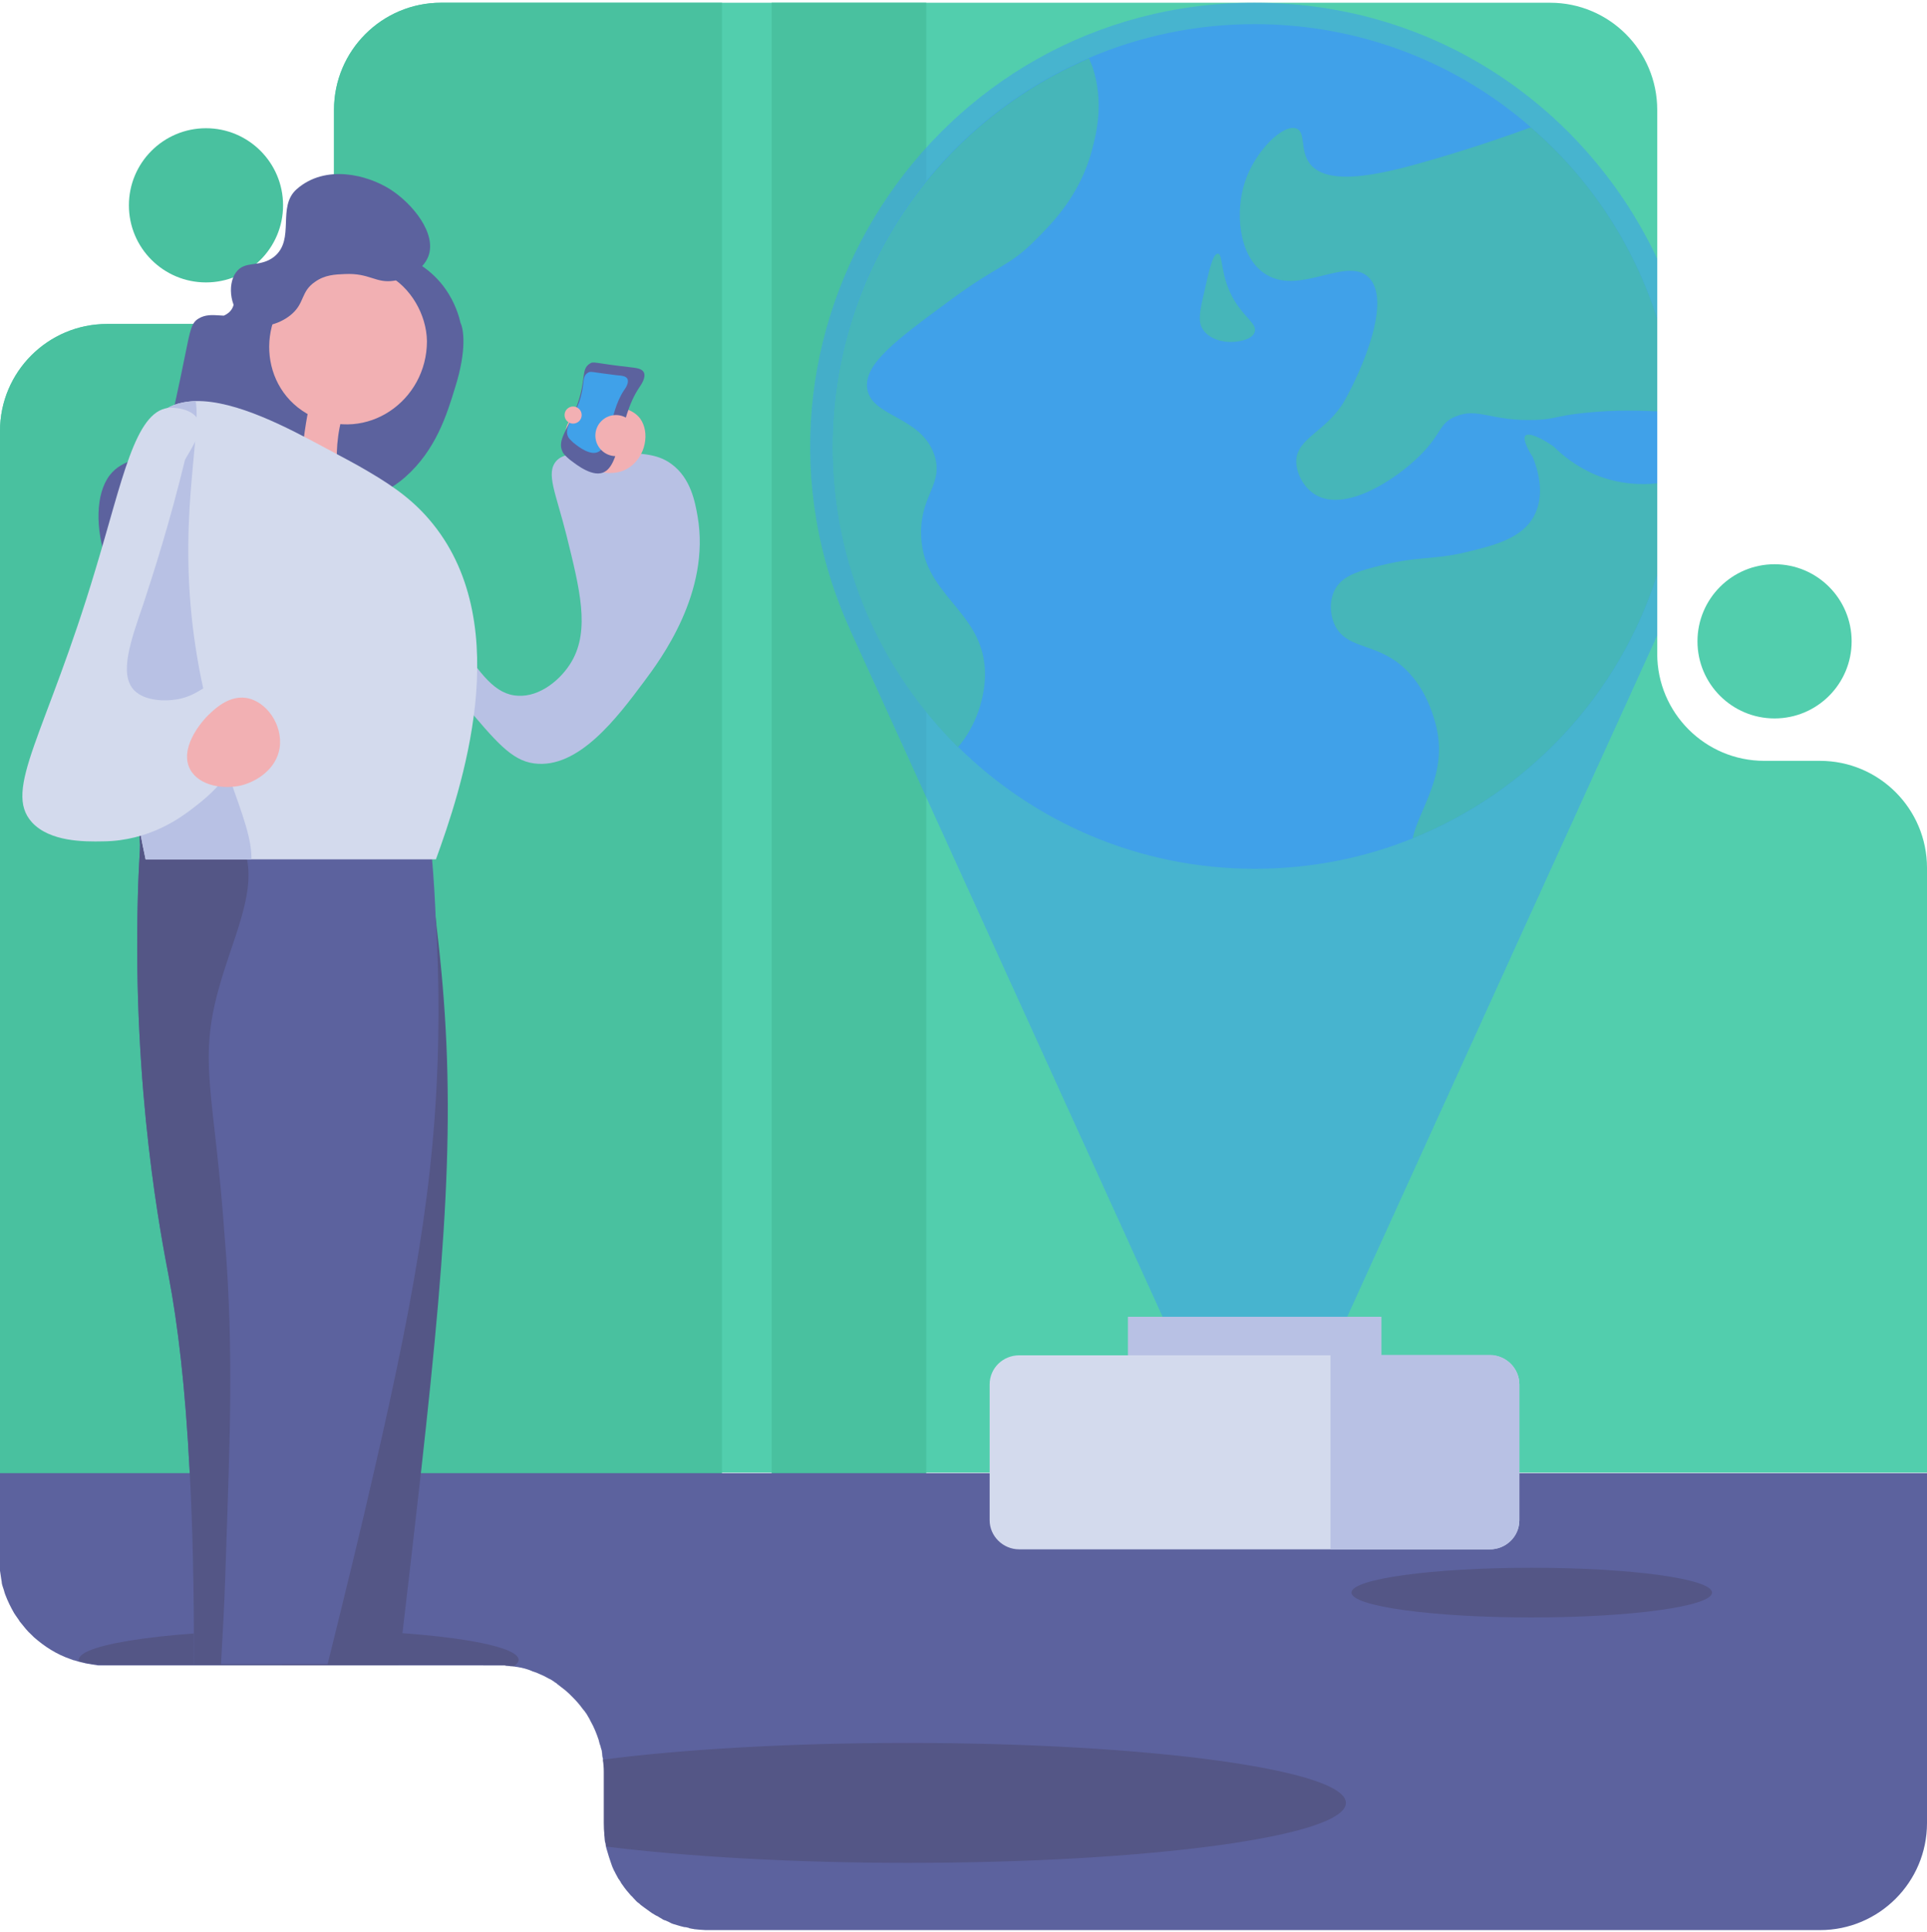
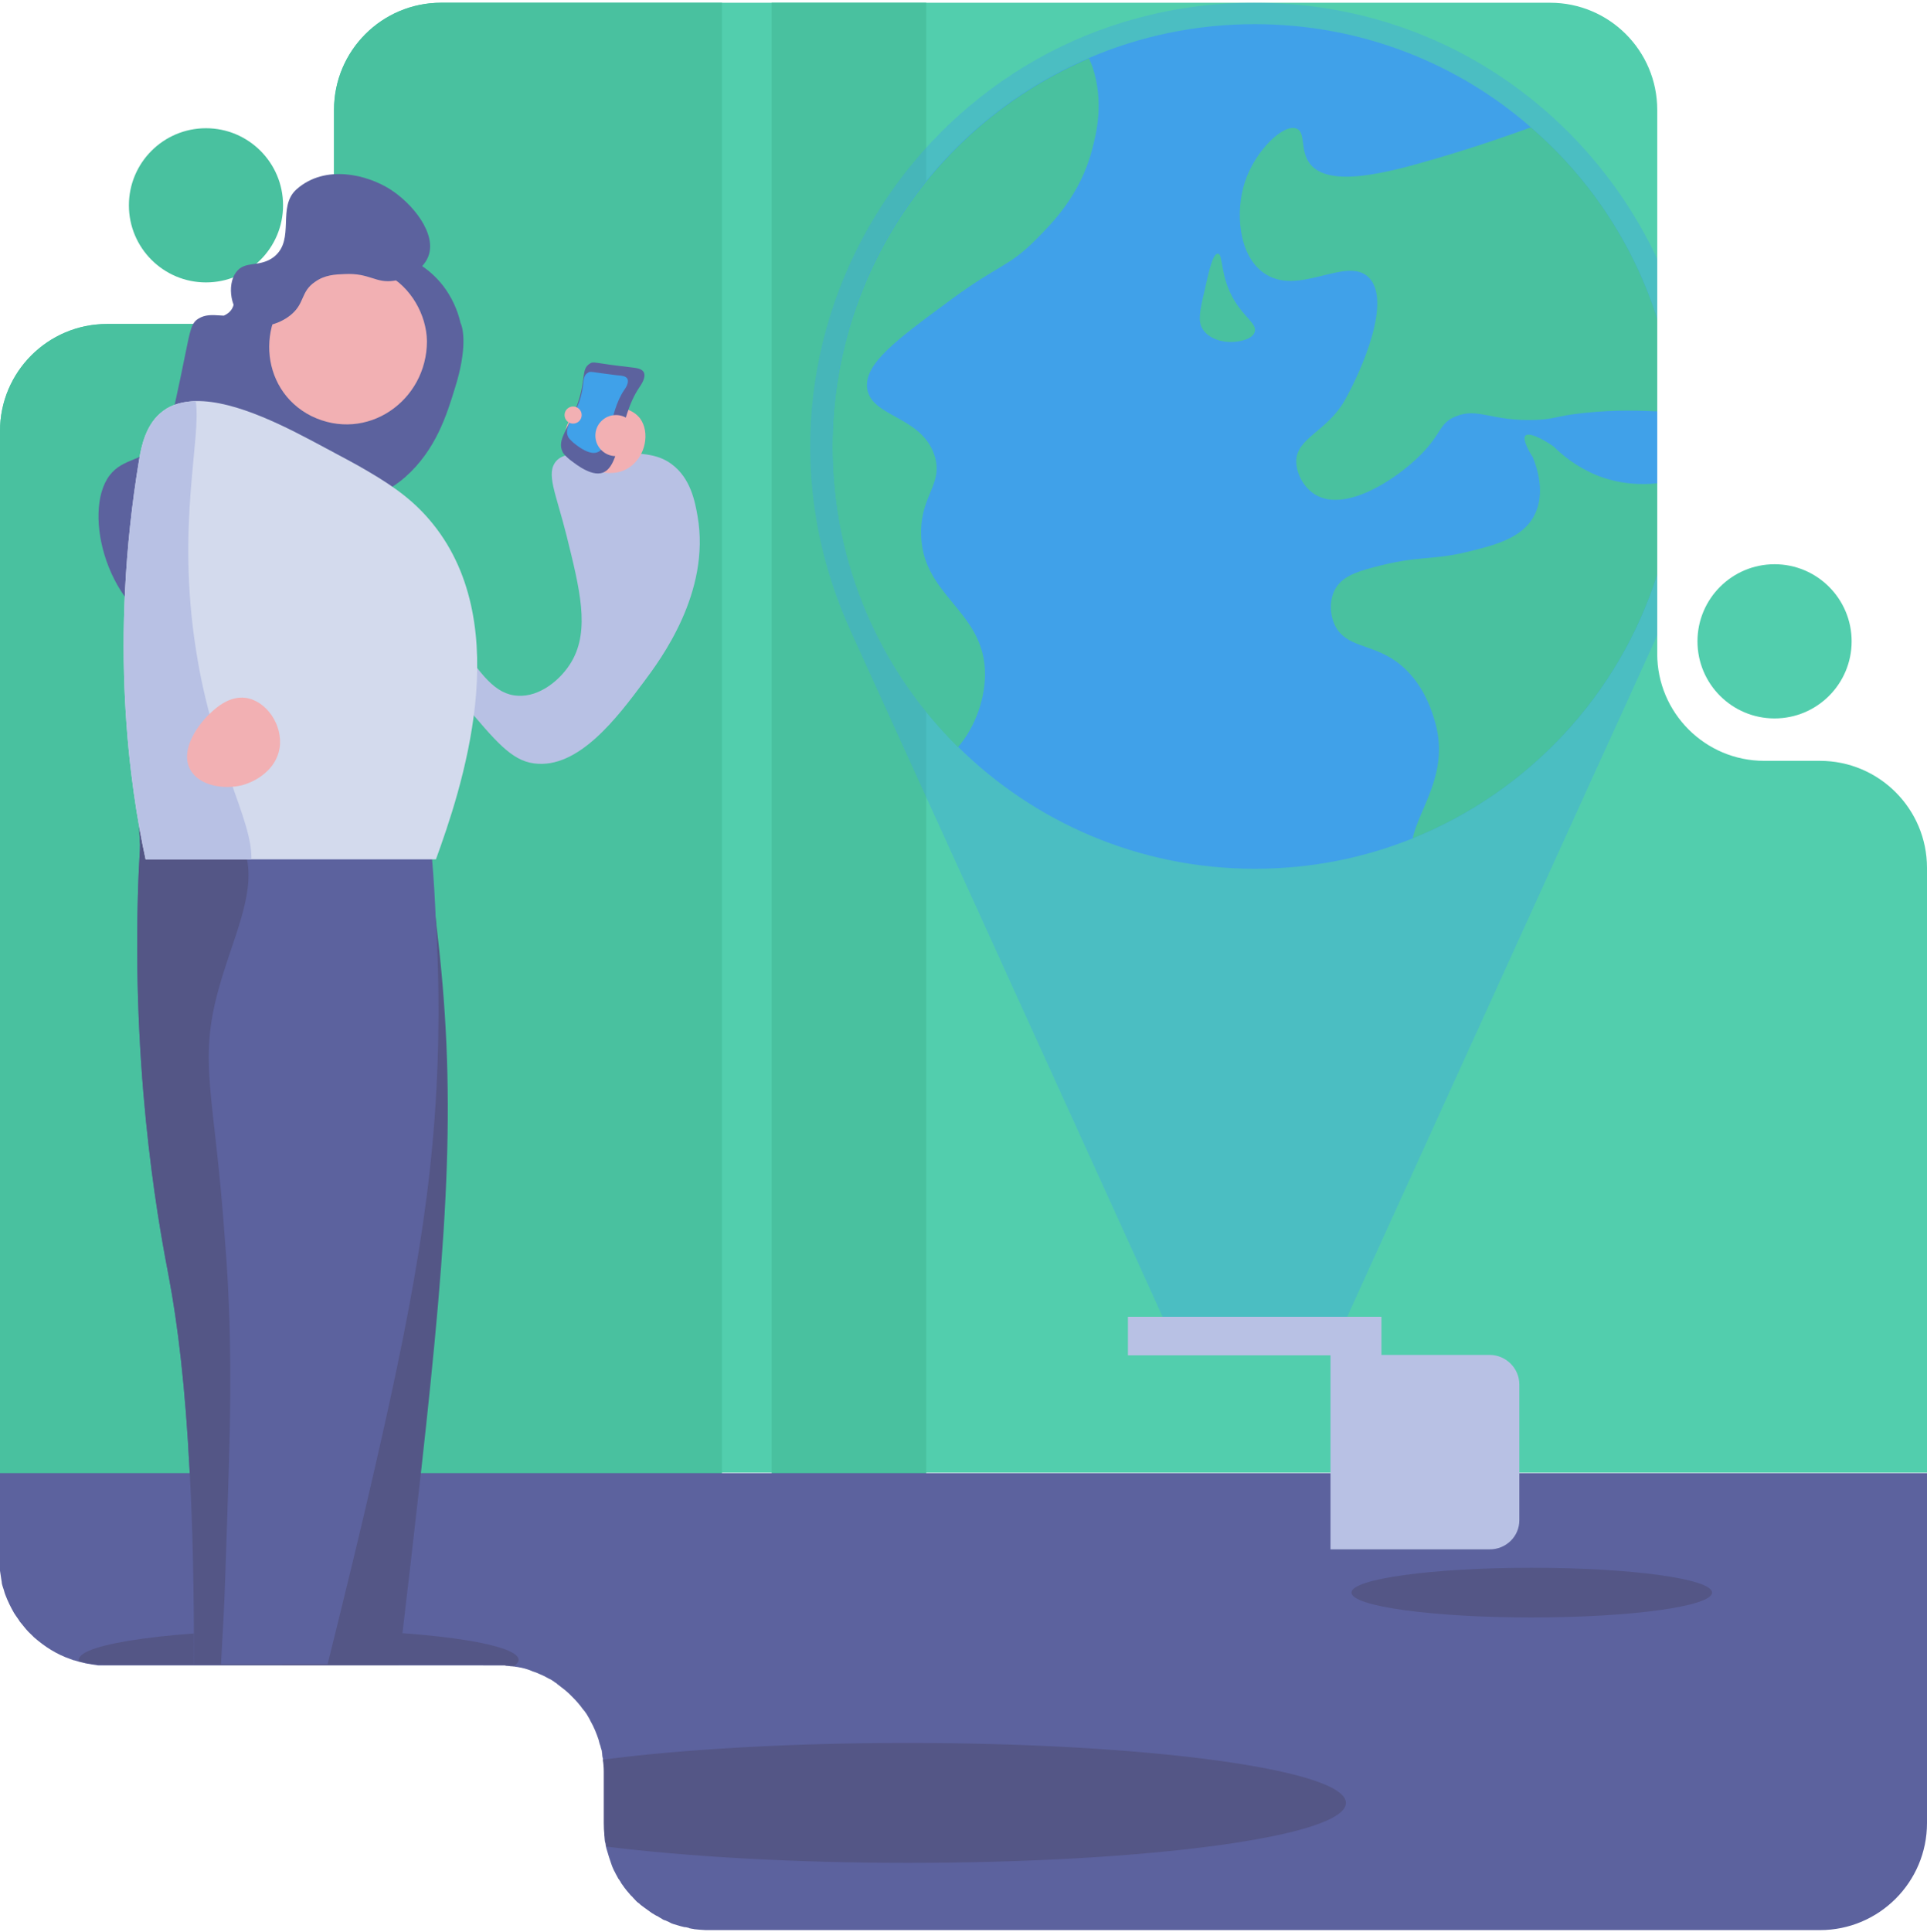
<svg xmlns="http://www.w3.org/2000/svg" id="Layer_1" viewBox="0 0 450 451">
  <defs>
    <style>.cls-1,.cls-2{fill:#52cead;}.cls-1,.cls-3{fill-rule:evenodd;}.cls-4{fill:#f2b0b3;}.cls-5{fill:#545686;}.cls-6,.cls-3{fill:#5c629e;}.cls-7,.cls-8{fill:#40a1e9;}.cls-9{fill:#b8c1e4;}.cls-10{fill:#49c19f;}.cls-11{clip-path:url(#clippath);}.cls-12{fill:none;}.cls-8{isolation:isolate;opacity:.35;}.cls-13{fill:#d3daed;}</style>
    <clipPath id="clippath">
      <rect class="cls-12" y=".639" width="450" height="450" />
    </clipPath>
  </defs>
  <g class="cls-11">
    <g>
      <path class="cls-1" d="M142.602,434.439c.2,.6,.5,1.2,.7,1.8-.3-.7-.5-1.2-.7-1.8Z" />
      <path class="cls-1" d="M450,202.639v141.2H0V100.639c0-13.8,11.2-25,25-25h28c13.8,0,25-11.2,25-25V25.639c0-13.8,11.2-25,25-25H362c13.8,0,25,11.2,25,25v127c0,13.8,11.2,25,25,25h13c13.8,0,25,11.2,25,25Z" />
      <path class="cls-10" d="M168.6,.639V370.139H.9c-.6-2.1-.9-4.2-.9-6.5V100.639c0-13.8,11.2-25,25-25h28c13.8,0,25-11.2,25-25V25.639c0-13.8,11.2-25,25-25h65.6Z" />
      <path class="cls-10" d="M216.299,.639h-36.1V370.139h36.1V.639Z" />
      <path class="cls-6" d="M450.001,343.839v81.8c0,13.8-11.2,25-25,25H164.801c-.5,0-1-.1-1.5-.1-.3,0-.7-.1-1-.1h-.1c-.3-.1-.7-.1-1-.2-.1,0-.2,0-.3-.1-.4-.1-.7-.2-1.1-.2-.3-.1-.5-.1-.8-.2-.6-.2-1.1-.3-1.7-.5-.3-.1-.6-.2-.9-.4-.1,0-.2-.1-.2-.1-.3-.1-.6-.3-.9-.4h-.1c-.3-.1-.6-.3-.9-.5-.1,0-.1-.1-.2-.1-.3-.2-.6-.4-.9-.5-.3-.2-.7-.4-1-.6-.6-.4-1.2-.9-1.8-1.3-.3-.2-.5-.4-.8-.6-.2-.2-.4-.4-.6-.5-.4-.3-.7-.7-1.1-1.1-.2-.2-.3-.4-.5-.5-.7-.8-1.4-1.6-2-2.5-.2-.3-.4-.5-.5-.8,0,0,0-.1-.1-.1-.1-.2-.2-.4-.4-.6-.2-.4-.5-.9-.7-1.3-.1-.3-.3-.5-.4-.8-.3-.6-.5-1.2-.7-1.8-.1-.4-.3-.8-.4-1.2-.1-.3-.2-.7-.3-1s-.2-.7-.3-1c-.1-.4-.2-.8-.2-1.1,0-.1,0-.2-.1-.3-.1-.4-.1-.7-.1-1.1v-.2c-.1-.4-.1-.9-.1-1.3v-14.8c0-.3,0-.6-.1-.9,0-.2,0-.3-.1-.5l-.3-2.1c0-.3-.1-.6-.2-.9,0-.1,0-.2-.1-.2,0-.3-.1-.5-.2-.8,0-.1-.1-.2-.1-.3-.1-.3-.1-.5-.2-.8-.5-1.5-1.1-3-1.9-4.4l-.3-.6c-.1-.2-.2-.3-.3-.5-.2-.3-.3-.6-.5-.8-.2-.3-.4-.6-.7-.9-.7-1-1.5-1.9-2.4-2.8l-.8-.8c-.3-.3-.6-.5-.9-.8-.3-.2-.6-.5-.9-.7-.3-.2-.6-.5-.9-.7,0,0-.1,0-.1-.1-.2-.2-.5-.3-.7-.5-.1-.1-.2-.1-.3-.2-.3-.2-.6-.4-.9-.5-.4-.2-.7-.4-1.1-.6-.3-.1-.6-.3-.9-.4-.3-.1-.6-.3-.9-.4l-.9-.3q-.1,0-.2-.1c-.3-.1-.5-.2-.8-.3-.1,0-.2-.1-.3-.1-.9-.3-1.9-.5-2.8-.6-.3-.1-.6-.1-1-.1-.2,0-.5-.1-.7-.1s-.5,0-.7-.1H23.201c-.3,0-.5,0-.8-.1-.3,0-.5-.1-.8-.1-.6-.1-1.1-.2-1.7-.3-.2-.1-.5-.1-.8-.2-.3-.1-.5-.1-.8-.2-.3-.1-.6-.2-1-.3h-.1c-.3-.1-.5-.2-.8-.3-3.2-1.1-6-2.9-8.5-5.1l-.6-.6c-.9-.8-1.6-1.7-2.4-2.7-.2-.2-.4-.5-.5-.7-.2-.3-.5-.7-.7-1-.1-.2-.3-.4-.4-.6-.8-1.4-1.5-2.8-2.1-4.4-.1-.3-.2-.6-.3-1l-.3-.9c-.1-.3-.2-.7-.2-1,0-.2-.1-.4-.1-.6-.1-.7-.2-1.3-.3-2,0-.2,0-.5-.1-.7,0-.4-.1-.8-.1-1.3v-20.8H450.001v-.1Z" />
      <path class="cls-6" d="M120,388.938c1,.1,1.9,.4,2.8,.6-.9-.2-1.8-.4-2.8-.6Z" />
      <path class="cls-6" d="M140.5,408.738l.3,2.1c0-.7-.1-1.4-.3-2.1Z" />
      <path class="cls-5" d="M121.1,387.538c0,.5-.4,1-1.1,1.5-1.3-.2-2.6-.3-4-.3H25c-2.3,0-4.5-.3-6.6-.9v-.3c0-3.9,23-7,51.4-7,28.3-.1,51.3,3.1,51.3,7Z" />
      <path class="cls-5" d="M314.301,420.938c0,7.8-45.8,14-102.3,14-27.2,0-52-1.5-70.4-3.8-.4-1.8-.6-3.6-.6-5.5v-12c0-.9-.1-1.899-.2-2.799,18.4-2.4,43.5-3.901,71.1-3.901,56.6,0,102.4,6.3,102.4,14Z" />
      <path class="cls-5" d="M357.702,377.639c23.251,0,42.1-2.597,42.1-5.8s-18.849-5.8-42.1-5.8-42.1,2.597-42.1,5.8,18.848,5.8,42.1,5.8Z" />
      <path class="cls-2" d="M414.4,167.738c9.942,0,18-8.059,18-18s-8.058-18-18-18c-9.941,0-18,8.059-18,18s8.059,18,18,18Z" />
      <path class="cls-10" d="M48.102,65.939c9.941,0,18-8.059,18-18s-8.059-18-18-18-18,8.059-18,18,8.059,18,18,18Z" />
-       <path class="cls-13" d="M354.802,323.238v31.7c0,3.8-3.1,6.8-6.9,6.8h-109.9c-3.8,0-6.9-3.1-6.9-6.8v-31.7c0-3.8,3.1-6.8,6.9-6.8h110c3.8,0,6.8,3.1,6.8,6.8Z" />
      <path class="cls-9" d="M354.801,323.239v31.7c0,3.8-3.1,6.8-6.9,6.8h-37.2v-45.4h37.3c3.8,.1,6.8,3.2,6.8,6.9Z" />
      <path class="cls-8" d="M387.001,60.439v87.9l-72.4,159.1-2,4.5h-39.1l-2-4.5-72.8-160C167.301,78.639,217.501,.639,293.001,.639c43,0,77.8,25.3,94,59.8Z" />
      <path class="cls-7" d="M387,74.439v59.7c-8.9,28.1-30,50.7-57.1,61.6-11.4,4.6-23.8,7.1-36.9,7.1-27,0-51.5-10.9-69.3-28.5-18.1-17.9-29.3-42.7-29.3-70.1,0-40.7,24.7-75.7,59.9-90.7,11.9-5.1,25-7.9,38.7-7.9,24.6,0,47.2,9,64.4,24,13.7,11.8,24,27.2,29.6,44.8Z" />
      <path class="cls-10" d="M255,35.039c-2.8,10.6-9.3,17.1-13.3,21.1-6.3,6.3-8.4,5.5-20,14.1-12.5,9.2-19.9,14.7-19.2,20.4,.9,6.8,12.6,6.4,15.7,15.6,2.2,6.7-3.1,9.2-3.1,18-.1,14.6,14.2,18,14.9,32.1,.3,6.3-2.2,13.4-6.3,18.1-18.1-17.9-29.3-42.7-29.3-70.1,0-40.7,24.7-75.7,59.9-90.7,.5,1.2,.8,1.9,.8,1.9,2.8,8.4,.9,15.7-.1,19.5Z" />
      <path class="cls-10" d="M387,74.438v21.6c-3.1-.1-9.1-.5-17.3,.4-6.5,.7-6.4,1.4-11,1.6-10.5,.4-13.5-3-18.8-.8-3.9,1.6-3.1,3.9-8.2,9-6.1,6.1-17.5,13.2-24.3,9.4-2.7-1.5-4.6-4.7-4.7-7.8-.1-5.6,7.3-7.1,11.4-14.5,3.7-6.6,11.1-23.1,5.5-28.6-5.3-5.1-16.6,4.8-24.6-1.1-5.9-4.3-6.5-14.4-4.3-21.1,2.4-7.4,9.1-13.8,12.1-12.5,2.2,.9,.7,5.1,3.1,8.2,4.5,5.8,18.5,2,29.4-1.2,9.9-2.9,16.9-5.4,22.2-7.3,13.6,11.7,23.9,27.1,29.5,44.7Z" />
      <path class="cls-10" d="M387,112.839v21.3c-8.9,28.1-30,50.7-57.1,61.6,1.4-6.8,8.4-15,5.4-26.5-.6-2.2-2.6-10.1-9.4-14.9-5.9-4.1-11.5-3.2-14.1-8.2-1.3-2.6-1.4-6.1,0-8.6,1.5-2.7,4.4-3.9,9-5.1,10.5-2.8,13.6-1.6,21.5-3.5,6.6-1.6,13.2-3.2,16-8.6,2.7-5.2,.6-11.3-.4-13.7-.4-.5-2.5-4-1.7-4.9,.7-.8,3.4,.3,6.6,2.5,1.9,1.9,5.2,4.7,10,6.7,5.5,2.2,10.6,2.3,14.2,1.9Z" />
      <path class="cls-10" d="M284.4,59.239c1.3,0,.4,5.2,3.9,11,2.5,4.1,5.3,5.4,4.7,7.3-.7,2.1-4.9,2.3-5.2,2.3-2.2,.1-5.5-.6-7-3.1-1.1-1.8-.6-4.2,.5-8.9,1-4.4,1.9-8.7,3.1-8.6Z" />
-       <path class="cls-8" d="M387.001,60.439v87.9l-72.4,159.1-2,4.5h-39.1l-2-4.5-72.8-160C167.301,78.639,217.501,.639,293.001,.639c43,0,77.8,25.3,94,59.8Z" />
      <path class="cls-9" d="M322.6,307.438h-59.2v9h59.2v-9Z" />
      <path class="cls-5" d="M98.301,343.839c-1,8.6-2,17.9-3.2,27.9-.7,5.8-1.3,11.4-2,17h-27.2c-1.9-17.1-3.9-31.9-5.9-44.8-2.1-13.6-4.3-25.1-6.5-34.8-2.1-9.6-4.3-17.4-6.3-23.9-2.6-8.2-10.1-41.6-14.5-87.3v-.5c-.1-.7-.1-1.3-.1-2-.1-.8-.1-1.7-.1-2.5-.1-9.6,2.3-17.9,2.1-23.4,4.4-.2,8.6-.5,12.5-.7,.8,0,1.6-.1,2.4-.1,2.3-.1,4.5-.2,6.7-.3,2.7-.1,5.3-.2,7.9-.3,9-.4,18.1-.8,28.9-1.4,1.3,5.3,2.8,11.8,4.2,19.3,.9,4.5,1.8,9.4,2.6,14.6,.7,4.7,1.5,9.8,2.1,15v.3c4.7,38.6,3,68.7-3.6,127.9Z" />
      <path class="cls-6" d="M102.401,236.239c-.1,34.3-4.5,61.5-15.1,107.5-3,13.2-6.6,27.9-10.8,44.8h-31.2c0-17.4-.3-32.2-1-44.8-1-20-2.8-34.7-4.9-45.8-1.6-8.5-8.5-42.9-7.2-89,.1-4,.3-7.7,.5-11.2,.1-.9,.1-1.8,.2-2.6,.2-2.9,.4-5.5,.5-7.8,.2-2.1,.3-4,.5-5.7,4.6,.3,9.2,.6,13.8,.9,1.2,.1,2.4,.2,3.6,.2,.9,.1,1.8,.1,2.7,.2,.9,.1,1.8,.1,2.7,.2,13.5,.9,27,1.8,40.5,2.8,.8,.1,1.5,.1,2.3,.2,.5,4.1,1,9,1.4,14.5,.4,4.6,.7,9.6,.9,15,.4,6.4,.6,13.3,.6,20.6Z" />
      <path class="cls-5" d="M53.601,309.039c.3,11.1,.2,21.9-.2,34.8-.2,7.3-.5,15.2-.8,24.3-.2,6.5-.6,13.4-1,20.5h-6.3c0-17.4-.3-32.2-1-44.8-1-20-2.8-34.7-4.9-45.8-1.6-8.5-8.5-42.9-7.2-89,.1-4,.3-7.7,.5-11.2,.1-.9,.1-1.8,.2-2.6,.2-2.9,.4-5.5,.5-7.8,2.1-.8,4.4-1.2,6.8-1.1,2,.1,4.1,.6,6.1,1.4,3.8,1.5,7.3,4.3,9.4,7.8,1,1.7,1.7,3.4,2,5.2,1.7,8.7-3.5,18.8-6.6,30-4.9,17.5-1,24.4,1.4,58.5,.6,7,.9,13.5,1.1,19.8Z" />
      <path class="cls-3" d="M94.644,111.375c7.099-6.27,9.681-14.476,11.617-20.838,2.859-9.036,1.937-13.83,1.29-15.121-.72-3.144-2.103-6.099-4.057-8.667-3.358-4.333-8.234-7.232-13.645-8.114-4.426-.645-8.022,.461-15.214,3.043-5.163,1.752-9.404,3.227-13.185,7.099-.642,.676-1.061,1.203-1.416,1.65l-.108,.136c-.229-.739-.632-1.462-1.327-1.968-.83-.369-2.213-.922-3.135-.277-.595,.397-.657,1.006-.73,1.729-.063,.622-.135,1.326-.561,2.051-.509,.827-1.205,1.292-1.909,1.596-.337-.015-.669-.036-.997-.057-1.74-.112-3.358-.217-4.937,.764-1.588,.983-1.873,2.401-3.096,8.48-.268,1.33-.58,2.884-.961,4.705l-.064,.304c-1.616,7.636-2.439,11.523-3.531,13.434-1.006,1.957-2.581,3.564-4.518,4.61-.941,.513-1.901,.903-2.844,1.287-2.107,.856-4.139,1.682-5.731,3.784-6.546,8.667-.369,32.455,15.213,37.065,7.93,2.305,16.873-.738,22.405-5.625,3.752-3.401,5.088-6.911,6.483-10.574,1.176-3.088,2.393-6.285,5.135-9.618,.185-.232,.348-.417,.51-.603,.16-.183,.321-.366,.504-.595,3.29-3.572,6.077-4.221,9.057-4.915,2.866-.668,5.91-1.376,9.752-4.766Z" />
      <path class="cls-4" d="M70.701,65.639c2.8-2,6.1-2.8,9.5-2.7,3.2-1.2,7.3-.4,10.2,1.2,5.5,2.9,9.2,9.3,9.3,15.5,0,14-14.1,23.8-27,17.5-12.5-6.3-13-23.6-2-31.5Z" />
      <path class="cls-6" d="M80.54,63.985c5.809-.277,7.192,2.213,11.433,1.567,2.951-.461,6.731-2.397,8.022-5.624,2.12-5.348-3.688-12.447-8.944-15.767-5.255-3.319-15.029-5.901-21.76,0-4.702,4.149-.276,11.71-5.255,15.767-3.411,2.674-6.823,.738-8.944,3.688-2.12,2.95-1.383,8.944,2.49,11.433,3.596,2.305,8.39,.277,10.695-1.844,2.858-2.582,2.029-5.163,5.256-7.376,2.305-1.66,4.702-1.752,7.007-1.844Z" />
-       <path class="cls-4" d="M88,80.639c1.3,2.2-3.6,5.6-6.8,13-2.4,5.7-2.7,11.1-2.5,15-2.8-.3-5.5-.7-8.3-1,.4-5.1,1.1-9.6,1.9-13.3,2.3-10.5,4.5-12.4,5.5-13.1,3.6-2.4,9-2.5,10.2-.6Z" />
      <path class="cls-9" d="M87.101,122.038c9.2,12.7,16,22.2,20.2,28.2,4.9,7,8.3,12,13.7,12.2,5,.3,10-3.7,12.5-8,4.3-7.4,1.9-16.9-1.2-29.4-2.5-10-4.9-14.5-2.4-17.4,1.7-1.9,5-1.9,11.8-1.9,7.8,0,11.7,.1,15.1,2.6,4.5,3.3,5.5,8.8,6.1,12.2,3.1,17.8-8.7,33.5-12.5,38.6-6.2,8.3-15.3,20.5-25.7,19.1-5.3-.7-9-5.2-16.5-14.1-7.8-9.3-7-11.5-14.4-20.9-9.5-12.1-17.5-17-16-20,.7-1.2,2.6-2.2,9.3-1.2Z" />
      <path class="cls-4" d="M142.901,94.939c1.6,.1,4.8,.4,6.6,2.8,2.3,3.2,1.3,8.7-2.4,11.3-3.4,2.4-7.6,1.3-10.1-.2-2.9-1.8-5.8-5.6-4.7-9.2,1.3-4.2,7.5-4.9,10.6-4.7Z" />
      <path class="cls-6" d="M140.232,110.501c5-.9,3.9-12.5,9.1-20.1,.4-.6,1.6-2.3,1-3.5-.5-.9-1.8-1-3.5-1.2-8-.9-8.2-1.4-9.1-.8-2.1,1.3-.8,3.6-2.9,9.5-2,5.7-4.8,8.2-3.5,11,.3,.7,.8,1.1,1.7,1.9,.5,.3,4.3,3.7,7.2,3.2Z" />
      <path class="cls-7" d="M139.133,105.7c3.6-.7,2.9-9.1,6.6-14.6,.3-.4,1.2-1.7,.8-2.6-.3-.7-1.3-.8-2.6-.9-5.8-.7-6-1-6.6-.6-1.6,.9-.6,2.6-2.1,6.9-1.5,4.1-3.5,6-2.6,8,.2,.5,.6,.8,1.2,1.4,.4,.3,3.2,2.8,5.3,2.4Z" />
      <path class="cls-4" d="M143.831,106.504c2.651,0,4.8-2.149,4.8-4.8,0-2.651-2.149-4.8-4.8-4.8s-4.8,2.149-4.8,4.8c0,2.651,2.149,4.8,4.8,4.8Z" />
      <path class="cls-4" d="M133.836,98.904c1.105,0,2-.895,2-2s-.895-2-2-2-2,.895-2,2,.895,2,2,2Z" />
      <path class="cls-13" d="M101.802,200.639H34.002c-3.7-17-8.6-50.7-1.5-93.4,.5-2.9,1.5-8.3,5.6-11.3,2.1-1.6,4.8-2.2,7.6-2.3,9.5-.2,21.8,6.4,30,10.8,3.9,2.1,7.4,3.9,10.4,5.7,6.3,3.7,10.9,7.1,15,12.2,19.5,24.2,6.5,62.3,.7,78.3Z" />
      <path class="cls-9" d="M58.702,200.639h-24.7c-3.7-17-8.6-50.7-1.5-93.4,.5-2.9,1.5-8.3,5.6-11.3,2.1-1.6,4.8-2.2,7.6-2.3,1.4,8.5-4.6,28.9,.1,58.3,4,25.5,13.2,39.4,12.9,48.7Z" />
-       <path class="cls-13" d="M39.302,95.239c-7.8,.9-10.7,16.9-17,37.7C10.802,171.439,.502,184.439,7.502,192.039c4.2,4.5,12.1,4.5,16.6,4.4,10.8-.1,18.1-5.6,20.5-7.4,3.8-2.9,10.6-8.1,11.6-16.5,.6-5.1-1-11.9-4.5-13-3.1-1-5.2,3.4-11.6,3.9-.9,.1-6.1,.5-8.8-2.3-3.6-3.8-.7-11.7,2.2-20.2,2.6-7.9,6.2-19.2,9.7-33.6,1.9-3.3,4.4-7,2.9-9.6-1.3-2.1-4.8-2.7-6.8-2.5Z" />
      <path class="cls-4" d="M49.301,166.339c1.4-1.3,4.4-3.9,8.1-3.4,4.8,.7,8.7,6.3,7.9,11.7-.8,5-5.4,7.8-8.8,8.7-4,1-9.9,.3-12.1-3.7-2.5-4.7,2.1-10.8,4.9-13.3Z" />
    </g>
  </g>
</svg>